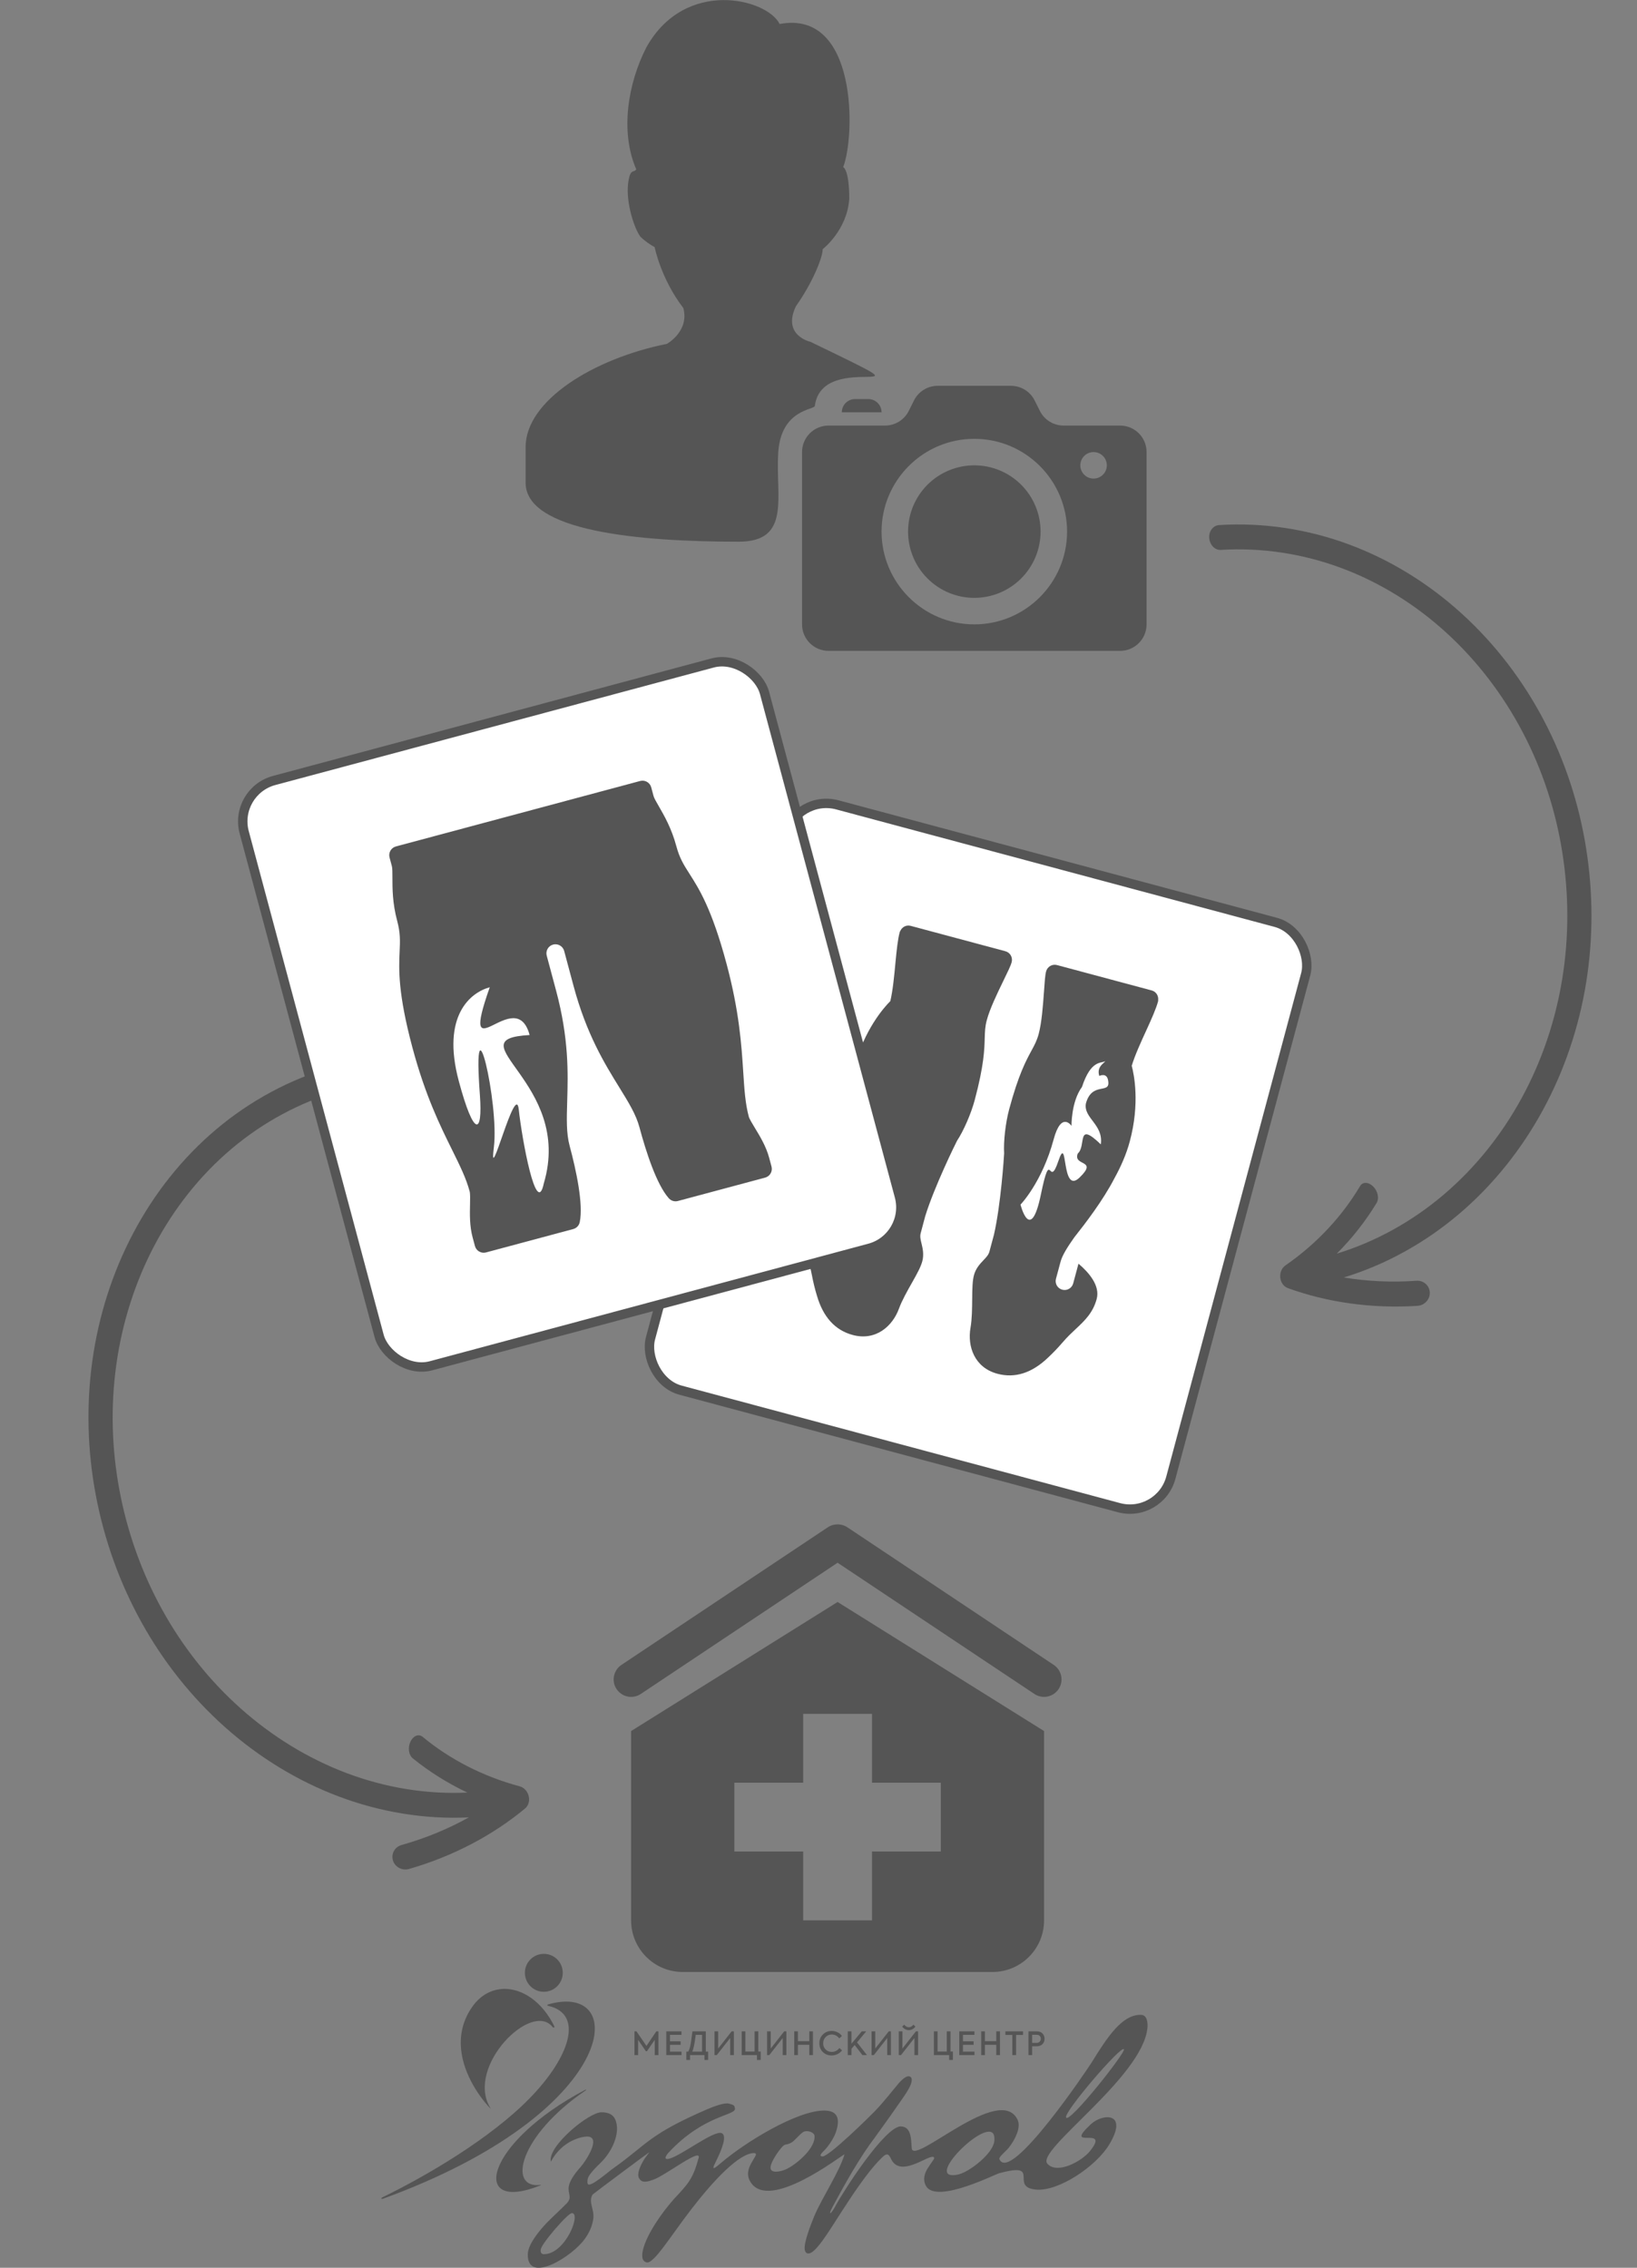
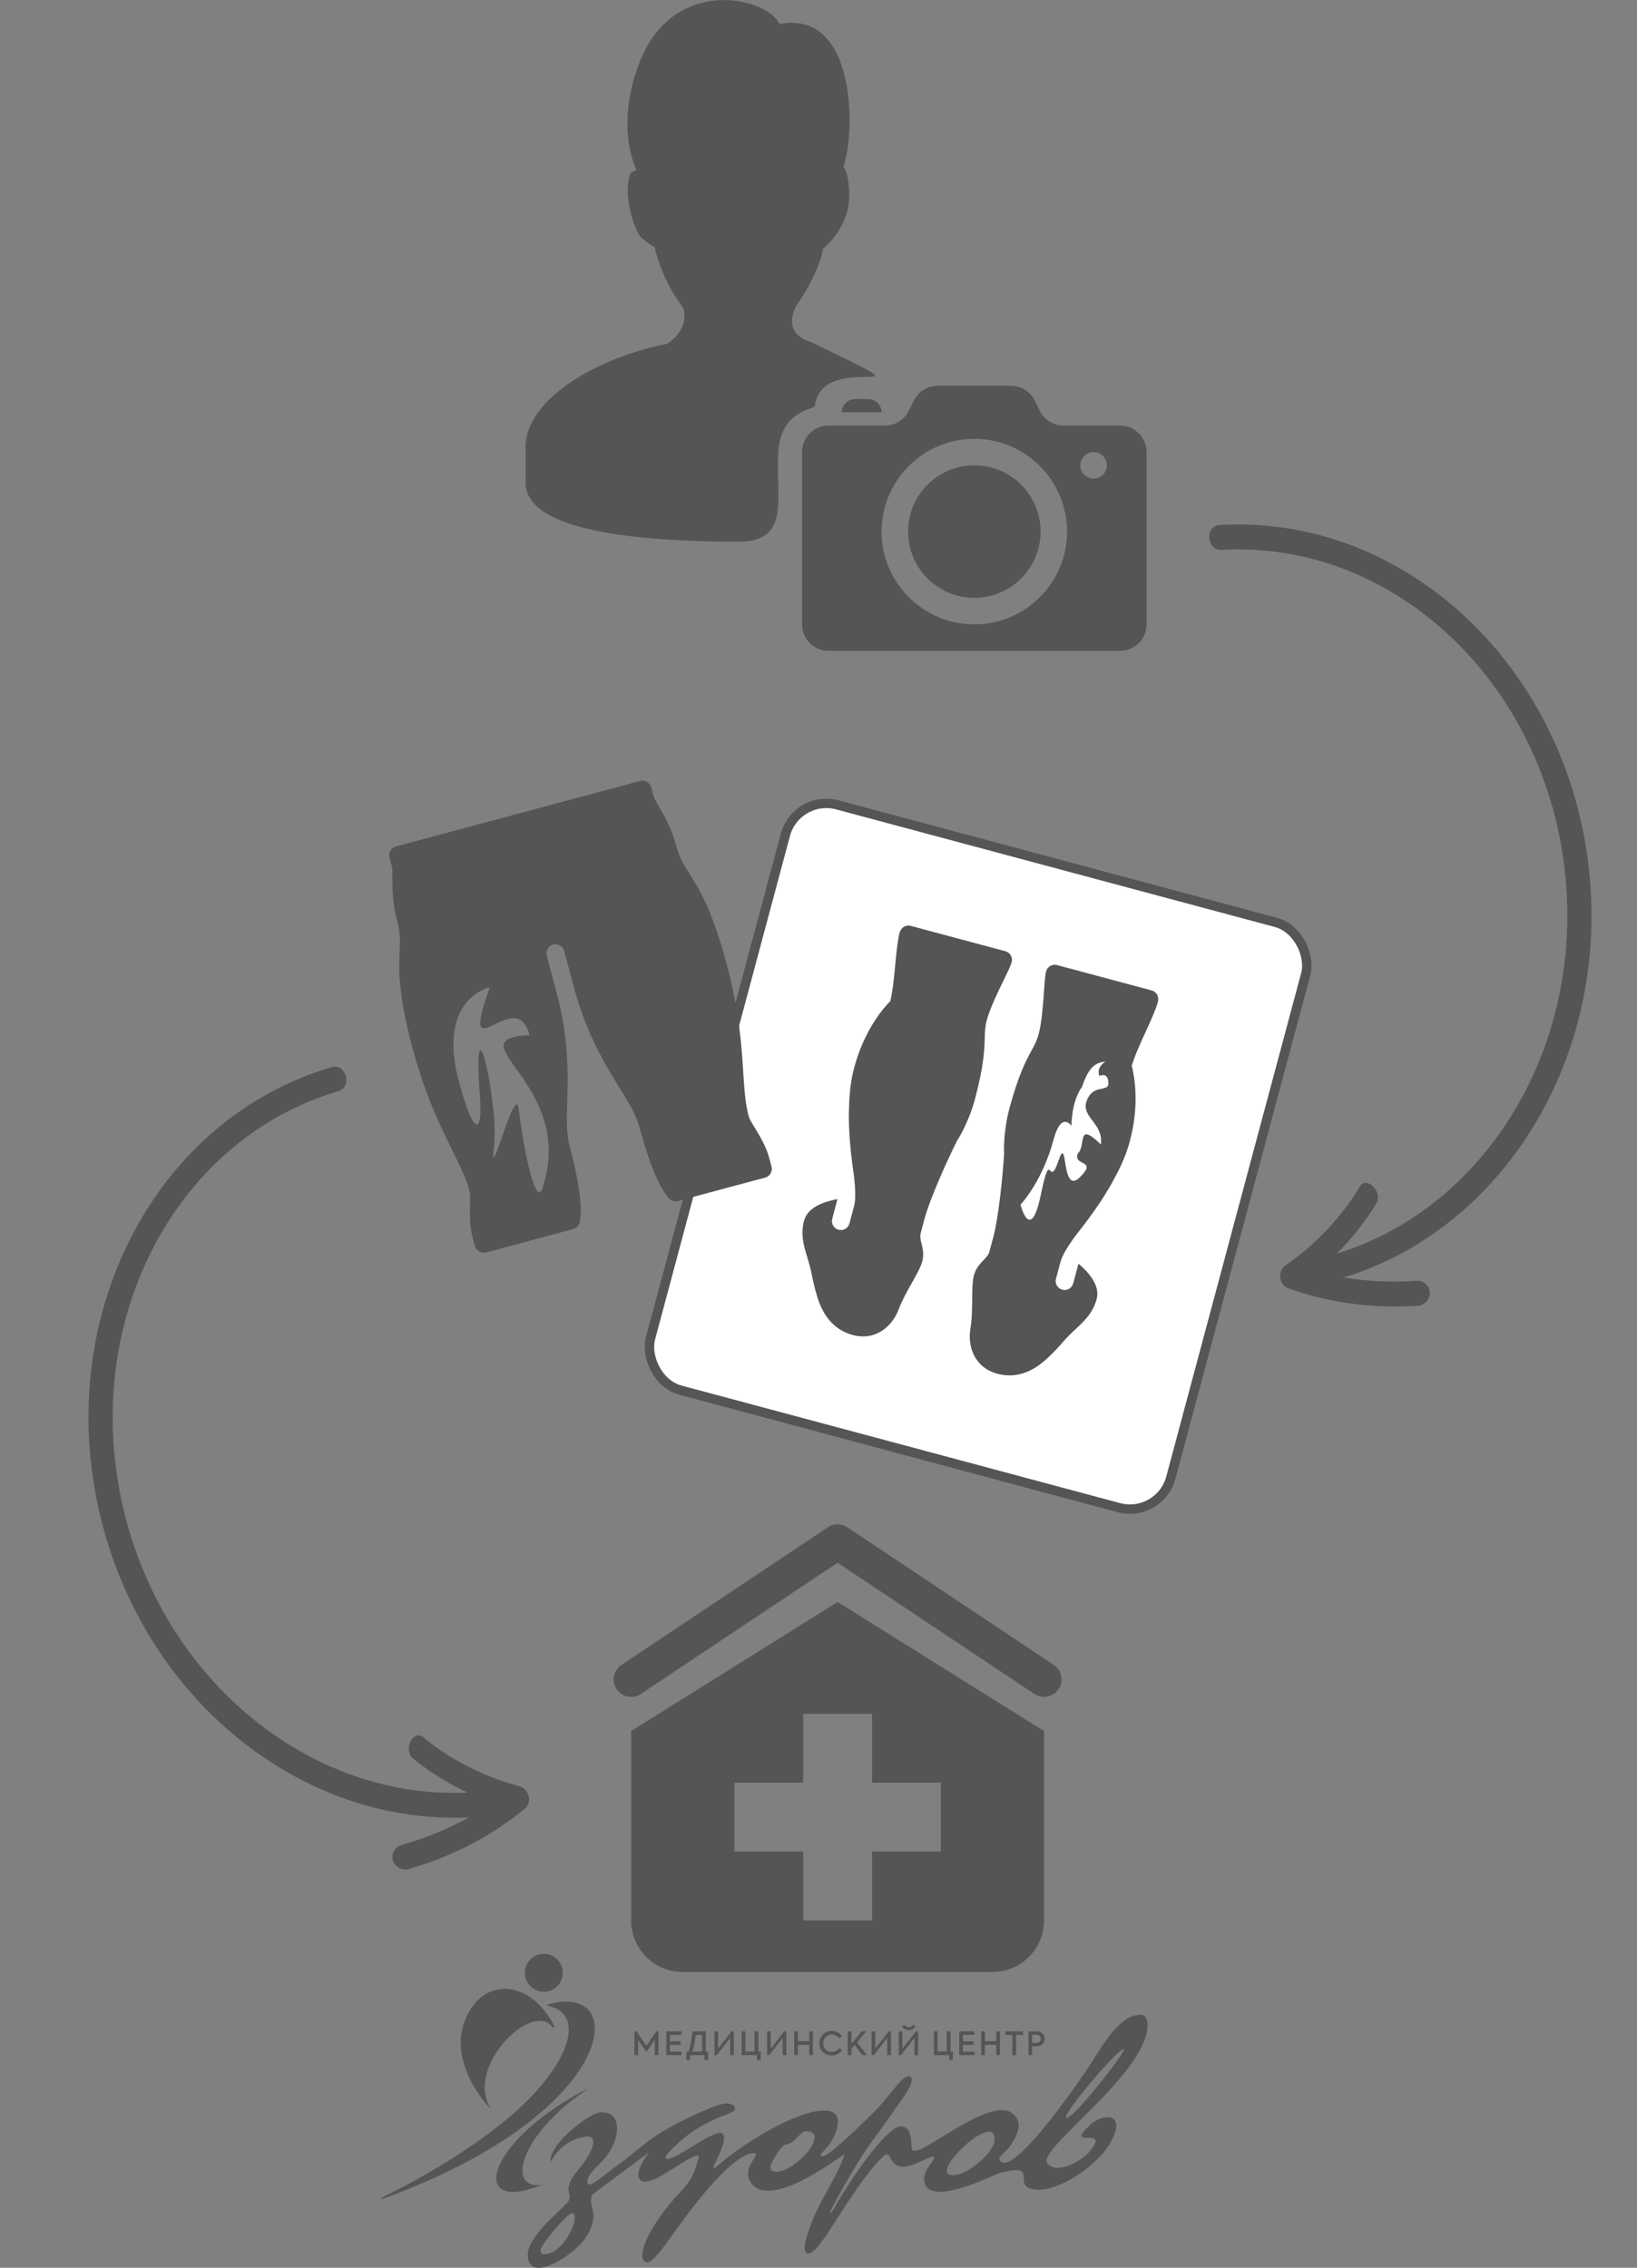
<svg xmlns="http://www.w3.org/2000/svg" width="174" height="241" viewBox="0 0 174 241" fill="none">
  <rect x="0" y="0" width="174" height="241" fill="#808080" stroke="none" />
  <path d="M55.869 51.305C55.869 51.305 55.869 47.95 55.869 47.505C55.869 42.587 63.049 38.114 70.891 36.542C70.891 36.542 73.29 35.205 72.635 32.742C70.237 29.614 69.582 26.26 69.582 26.26C69.148 26.033 68.493 25.587 68.059 25.142C67.404 24.242 66.536 21.56 66.757 19.551C66.97 17.76 67.404 18.433 67.625 17.988C65.881 13.96 66.757 8.815 68.714 5.015C72.848 -2.366 81.559 -0.13 82.869 2.552C91.145 0.988 90.924 14.406 89.623 17.76C89.623 17.76 90.269 17.988 90.269 21.115C90.056 24.469 87.445 26.479 87.445 26.479C87.445 27.378 86.356 30.06 84.612 32.523C83.09 35.651 86.135 36.323 86.135 36.323C100.853 43.438 87.445 36.876 86.612 43.126C86.612 43.571 83.007 43.437 82.717 48.126C82.427 52.814 84.116 57.568 78.513 57.568C67.846 57.568 55.869 56.45 55.869 51.305Z" fill="#555555" />
  <path d="M136.096 135.377L136.091 135.412C136.088 135.436 136.08 135.461 136.079 135.483L136.076 135.518C136.076 135.558 136.078 135.596 136.078 135.638C136.077 135.675 136.075 135.715 136.079 135.751L136.08 135.765L136.081 135.775C136.085 135.815 136.094 135.85 136.102 135.885C136.109 135.927 136.115 135.966 136.123 136.006L136.132 136.037C136.14 136.061 136.15 136.082 136.158 136.105L136.171 136.138C136.182 136.173 136.193 136.208 136.21 136.243L136.227 136.281L136.232 136.289C136.242 136.31 136.255 136.325 136.267 136.346L136.279 136.367C136.299 136.397 136.314 136.428 136.336 136.458L136.361 136.496C136.381 136.522 136.405 136.542 136.427 136.568C136.45 136.594 136.471 136.62 136.496 136.644L136.528 136.673C136.554 136.696 136.583 136.716 136.61 136.735C136.637 136.753 136.659 136.775 136.686 136.788L136.723 136.811C136.754 136.828 136.786 136.841 136.817 136.856L136.835 136.864C136.856 136.872 136.872 136.885 136.894 136.891L136.911 136.897L136.919 136.901C141.036 138.387 145.743 139.093 150.679 138.773C151.433 138.725 152.025 138.059 151.973 137.322C151.922 136.585 151.283 136.059 150.574 136.109C147.9 136.296 145.3 136.17 142.837 135.761C147.329 134.388 151.521 132.046 155.116 128.984C158.716 125.922 161.721 122.151 163.997 117.968C166.273 113.786 167.824 109.19 168.589 104.46C169.359 99.728 169.344 94.868 168.589 90.133C167.836 85.398 166.321 80.776 164.095 76.543C161.871 72.309 158.937 68.462 155.429 65.264C151.925 62.062 147.841 59.515 143.424 57.873C139.011 56.23 134.269 55.507 129.59 55.8C128.93 55.839 128.458 56.484 128.533 57.208C128.607 57.937 129.154 58.478 129.755 58.44C134.088 58.17 138.47 58.837 142.565 60.362C146.661 61.885 150.463 64.251 153.733 67.239C157.008 70.225 159.755 73.828 161.838 77.793C163.926 81.761 165.348 86.095 166.055 90.549C166.765 95.001 166.777 99.569 166.057 104.008C165.339 108.445 163.886 112.751 161.756 116.665C159.628 120.577 156.82 124.093 153.474 126.94C150.13 129.787 146.247 131.955 142.092 133.225C143.766 131.548 145.177 129.73 146.319 127.849C146.629 127.343 146.438 126.551 145.939 126.072C145.439 125.593 144.841 125.58 144.561 126.053C142.71 129.175 140.047 132.11 136.635 134.477L136.63 134.481L136.615 134.489C136.599 134.503 136.586 134.518 136.57 134.529L136.554 134.543C136.528 134.564 136.501 134.584 136.478 134.607L136.448 134.636C136.426 134.658 136.411 134.681 136.392 134.705C136.369 134.732 136.346 134.754 136.327 134.782L136.303 134.816C136.285 134.846 136.272 134.876 136.255 134.905C136.239 134.935 136.221 134.959 136.209 134.99L136.191 135.03C136.177 135.064 136.166 135.099 136.156 135.132L136.148 135.155C136.141 135.176 136.131 135.195 136.125 135.218L136.124 135.226L136.114 135.267C136.106 135.304 136.102 135.34 136.096 135.377V135.377Z" fill="#555555" />
  <path d="M56.047 190.5L56.063 190.531C56.075 190.553 56.09 190.574 56.099 190.594L56.113 190.626C56.127 190.664 56.138 190.7 56.152 190.74C56.165 190.774 56.18 190.811 56.189 190.846L56.193 190.86L56.195 190.869C56.205 190.908 56.208 190.945 56.213 190.98C56.22 191.022 56.228 191.061 56.234 191.101L56.236 191.134C56.236 191.158 56.234 191.182 56.234 191.206L56.233 191.242C56.235 191.278 56.236 191.315 56.232 191.354L56.228 191.396L56.227 191.404C56.225 191.428 56.217 191.446 56.213 191.47L56.209 191.493C56.2 191.529 56.197 191.563 56.186 191.599L56.175 191.643C56.165 191.674 56.15 191.701 56.138 191.733C56.124 191.765 56.114 191.796 56.098 191.827L56.078 191.866C56.061 191.897 56.04 191.925 56.021 191.952C56.002 191.978 55.989 192.006 55.968 192.028L55.941 192.061C55.918 192.088 55.892 192.111 55.868 192.136L55.853 192.15C55.837 192.164 55.825 192.182 55.806 192.195L55.794 192.206L55.787 192.212C52.414 195.002 48.221 197.256 43.467 198.622C42.741 198.832 41.96 198.404 41.759 197.693C41.559 196.982 41.983 196.272 42.667 196.079C45.246 195.352 47.651 194.355 49.831 193.138C45.14 193.364 40.403 192.574 35.986 190.907C31.563 189.24 27.46 186.706 23.905 183.537C20.351 180.37 17.338 176.568 15.021 172.374C12.698 168.18 11.07 163.601 10.182 158.889C9.292 154.178 9.156 149.317 9.822 144.58C10.485 139.844 11.947 135.232 14.169 131.037C16.385 126.84 19.369 123.063 22.972 120.025C26.571 116.989 30.79 114.707 35.294 113.402C35.927 113.216 36.59 113.663 36.763 114.371C36.94 115.082 36.607 115.775 36.029 115.943C31.86 117.152 27.961 119.26 24.621 122.078C21.281 124.895 18.502 128.407 16.432 132.323C14.359 136.24 12.99 140.558 12.368 144.995C11.744 149.434 11.869 153.994 12.708 158.425C13.542 162.855 15.074 167.159 17.251 171.093C19.426 175.028 22.248 178.59 25.575 181.554C28.899 184.517 32.73 186.879 36.84 188.429C40.949 189.978 45.337 190.708 49.676 190.5C47.534 189.487 45.592 188.252 43.882 186.867C43.419 186.495 43.332 185.685 43.639 185.066C43.948 184.447 44.507 184.232 44.931 184.583C47.727 186.896 51.225 188.76 55.235 189.835L55.242 189.837L55.258 189.839C55.278 189.847 55.295 189.857 55.314 189.862L55.334 189.87C55.365 189.881 55.398 189.891 55.427 189.904L55.465 189.921C55.493 189.935 55.515 189.952 55.541 189.968C55.572 189.985 55.601 189.998 55.628 190.018L55.662 190.042C55.69 190.064 55.712 190.088 55.738 190.11C55.763 190.132 55.788 190.149 55.81 190.174L55.84 190.206C55.865 190.233 55.886 190.262 55.908 190.29L55.922 190.309C55.937 190.326 55.952 190.34 55.965 190.36L55.969 190.367L55.992 190.403C56.012 190.435 56.029 190.468 56.047 190.5V190.5Z" fill="#555555" />
  <path d="M99.67 41.001C98.602 41.001 97.627 41.603 97.15 42.557L96.594 43.669C96.117 44.622 95.141 45.226 94.075 45.226H88.069C86.513 45.226 85.252 46.486 85.252 48.043V66.353C85.252 67.909 86.513 69.169 88.069 69.169H119.055C120.612 69.169 121.872 67.909 121.872 66.353V48.043C121.872 46.486 120.612 45.226 119.055 45.226H113.05C111.982 45.226 111.008 44.624 110.53 43.669L109.975 42.557C109.497 41.604 108.521 41.001 107.455 41.001H99.67ZM90.886 42.409C90.109 42.409 89.478 43.04 89.478 43.817H93.703C93.703 43.04 93.072 42.409 92.295 42.409H90.886ZM103.562 46.634C108.999 46.634 113.421 51.057 113.421 56.493C113.421 61.93 108.999 66.353 103.562 66.353C98.126 66.353 93.703 61.93 93.703 56.493C93.703 51.057 98.126 46.634 103.562 46.634ZM116.238 48.043C117.016 48.043 117.647 48.674 117.647 49.451C117.647 50.229 117.016 50.86 116.238 50.86C115.461 50.86 114.83 50.229 114.83 49.451C114.83 48.674 115.461 48.043 116.238 48.043ZM103.562 49.451C101.695 49.451 99.903 50.193 98.583 51.514C97.262 52.834 96.52 54.626 96.52 56.493C96.52 58.361 97.262 60.152 98.583 61.473C99.903 62.794 101.695 63.536 103.562 63.536C105.43 63.536 107.221 62.794 108.542 61.473C109.863 60.152 110.605 58.361 110.605 56.493C110.605 54.626 109.863 52.834 108.542 51.514C107.221 50.193 105.43 49.451 103.562 49.451Z" fill="#555555" />
  <rect x="84.647" y="84.367" width="57.256" height="64.396" rx="4.5" transform="rotate(15 84.647 84.367)" fill="white" stroke="#555555" />
  <path d="M96.793 98.391C96.332 98.267 95.875 98.515 95.692 98.939C95.668 98.964 95.648 99.001 95.632 99.061C95.43 99.814 95.305 100.971 95.18 102.301C95.051 103.684 94.905 105.239 94.635 106.387C93.944 107.081 91.874 109.412 90.793 113.461C90.428 114.826 90.277 116.253 90.249 117.652C90.124 120.322 90.535 123.391 90.805 125.23C90.92 126.467 90.959 127.51 90.779 128.185L90.291 130.016C90.156 130.523 89.638 130.823 89.132 130.687C88.625 130.552 88.324 130.034 88.459 129.528L89.019 127.43C87.582 127.691 85.846 128.3 85.469 129.71C85.074 131.191 85.425 132.35 85.797 133.578C85.973 134.156 86.154 134.755 86.288 135.459C86.435 136.241 86.618 136.993 86.828 137.675C87.486 139.963 88.769 141.372 90.64 141.872C93.088 142.526 94.87 140.94 95.551 139.075C95.876 138.187 96.444 137.187 96.943 136.304C97.47 135.375 97.874 134.636 98.032 134.042C98.224 133.321 98.079 132.686 97.955 132.172C97.85 131.741 97.767 131.404 97.861 131.056L98.341 129.257C99.294 126.151 101.553 121.56 101.725 121.233C102.426 120.17 103.22 118.346 103.608 116.895C104.593 113.201 104.635 111.531 104.669 110.31C104.688 109.613 104.703 109.109 104.889 108.41C105.212 107.2 105.993 105.587 106.621 104.291C107.12 103.26 107.422 102.659 107.532 102.249C107.667 101.743 107.368 101.223 106.862 101.089C106.442 100.977 97.273 98.519 96.793 98.391ZM112.354 102.56C111.848 102.424 111.33 102.724 111.193 103.23C111.084 103.64 111.045 104.312 110.962 105.454C110.857 106.89 110.727 108.678 110.402 109.888C110.213 110.586 109.975 111.03 109.643 111.643C109.061 112.717 108.262 114.184 107.269 117.876C106.879 119.327 106.655 121.303 106.731 122.574C106.716 122.944 106.377 128.049 105.649 131.215L105.166 133.014C105.072 133.361 104.832 133.612 104.527 133.933C104.162 134.316 103.718 134.793 103.524 135.513C103.364 136.107 103.345 136.949 103.336 138.017C103.328 139.031 103.319 140.181 103.156 141.113C102.814 143.069 103.564 145.333 106.011 145.99C107.881 146.493 109.697 145.915 111.411 144.262C111.934 143.776 112.468 143.217 112.987 142.613C113.454 142.07 113.911 141.642 114.352 141.229C115.289 140.352 116.171 139.524 116.57 138.043C116.949 136.634 115.75 135.239 114.635 134.294L114.072 136.391C113.936 136.897 113.416 137.195 112.91 137.058C112.403 136.923 112.105 136.404 112.241 135.898L112.734 134.068C112.915 133.394 113.471 132.51 114.189 131.496C115.342 130.038 117.233 127.586 118.46 125.211C119.135 123.986 119.718 122.674 120.084 121.31C121.173 117.262 120.545 114.209 120.294 113.262C120.633 112.133 121.285 110.714 121.865 109.451C122.422 108.237 122.891 107.172 123.093 106.419C123.109 106.359 123.11 106.317 123.103 106.283C123.156 105.825 122.883 105.382 122.423 105.258C121.943 105.13 112.773 102.673 112.354 102.56ZM113.895 119.651C113.895 119.651 113.842 117.102 115.004 115.513C115.972 112.584 117.052 113.037 117.476 112.772C117.428 112.952 116.527 113.333 116.844 114.339C116.848 114.351 117.681 113.908 117.796 114.895C117.799 114.924 117.803 114.952 117.806 114.981C117.949 116.279 116.048 114.942 115.419 117.28C115.156 118.834 117.307 119.502 117.008 121.614C114.364 119.074 115.507 121.756 114.556 122.59C114.031 123.979 116.766 123.182 114.756 125.134C112.746 127.087 113.544 120.272 112.493 123.394C111.442 126.515 111.732 121.657 110.634 126.958C109.536 132.259 108.472 128.017 108.472 128.017C108.472 128.017 110.764 125.659 111.994 121.083C112.814 118.033 113.895 119.651 113.895 119.651Z" fill="#555555" />
-   <rect x="24.793" y="84.108" width="57.256" height="64.396" rx="4.5" transform="rotate(-15 24.793 84.108)" fill="white" stroke="#555555" />
  <path d="M79.588 118.659C79.215 117.267 79.12 115.791 79 113.923C78.815 111.061 78.585 107.499 77.219 102.4C75.659 96.578 74.294 94.439 73.298 92.878C72.68 91.91 72.234 91.211 71.887 89.917C71.381 88.031 70.599 86.676 70.028 85.686C69.77 85.241 69.527 84.819 69.469 84.602L69.221 83.675C69.083 83.163 68.557 82.859 68.045 82.996C67.959 83.02 42.171 89.93 42.085 89.953C41.573 90.09 41.269 90.616 41.406 91.128L41.654 92.055C41.712 92.272 41.713 92.759 41.712 93.273C41.712 94.416 41.712 95.981 42.218 97.867C42.565 99.161 42.527 99.99 42.476 101.136C42.394 102.987 42.281 105.521 43.842 111.344C45.208 116.442 46.789 119.642 48.061 122.213C48.891 123.891 49.546 125.217 49.919 126.609C49.986 126.86 49.973 127.437 49.96 127.994C49.936 129.01 49.907 130.274 50.234 131.493L50.483 132.42C50.62 132.932 51.146 133.236 51.658 133.099C51.831 133.052 60.93 130.614 60.93 130.614C61.27 130.523 61.546 130.248 61.622 129.879C62.015 127.959 61.255 124.411 60.548 121.773C60.187 120.426 60.231 118.932 60.288 117.04C60.376 114.086 60.484 110.409 59.106 105.266C59.106 105.266 58.123 101.597 58.112 101.557C57.975 101.046 58.279 100.519 58.791 100.382C59.303 100.245 59.83 100.549 59.967 101.061C59.977 101.1 60.961 104.769 60.961 104.769C62.339 109.912 64.271 113.042 65.825 115.557C66.82 117.167 67.604 118.438 67.965 119.786C68.672 122.423 69.788 125.876 71.088 127.343C71.339 127.624 71.715 127.724 72.055 127.633C72.055 127.633 81.155 125.195 81.327 125.149C81.839 125.012 82.143 124.485 82.006 123.973L81.757 123.046C81.431 121.827 80.774 120.747 80.245 119.879C79.956 119.403 79.655 118.91 79.588 118.659ZM57.803 125.757C57.015 129.539 55.467 120.98 55.139 117.9C54.81 114.821 51.902 126.593 52.492 121.932C53.082 117.271 50.156 104.869 51.01 116.398C51.321 120.611 50.381 120.914 48.766 114.888C46.903 107.934 50.017 105.466 52.057 104.919C48.668 114.522 54.803 104.432 56.294 109.995C48.134 110.442 60.99 115.028 57.803 125.757Z" fill="#555555" />
  <path fill-rule="evenodd" clip-rule="evenodd" d="M57.442 232.195C53.901 232.634 55.187 226.944 62.254 222.149C62.34 222.087 62.315 222.034 62.221 222.083C51.505 227.716 49.833 235.305 57.455 232.24C57.504 232.219 57.492 232.19 57.442 232.195ZM40.757 233.645C65.89 224.482 67.032 210.496 58.264 213.011C58.215 213.027 58.059 213.118 58.297 213.171C62.106 214.054 60.536 218.669 56.263 223.024C52.097 227.272 45.326 231.241 40.691 233.493C40.428 233.616 40.51 233.735 40.757 233.645V233.645ZM57.804 207.641C58.917 207.641 59.817 208.54 59.817 209.654C59.817 210.767 58.917 211.671 57.804 211.671C56.691 211.671 55.791 210.767 55.791 209.654C55.791 208.54 56.691 207.641 57.804 207.641ZM58.737 215.419C56.53 212.6 49.554 219.548 52.06 223.92C52.208 224.182 52.212 224.17 52.019 223.961C50.725 222.564 49.069 220.037 48.978 217.309C48.978 217.292 48.978 217.276 48.978 217.259C48.978 217.214 48.978 217.165 48.974 217.12C48.974 216.158 49.163 215.184 49.627 214.227L49.64 214.206C49.673 214.141 49.71 214.071 49.743 214.001C49.751 213.989 49.759 213.972 49.767 213.956C49.8 213.898 49.837 213.837 49.87 213.779C49.882 213.759 49.895 213.738 49.907 213.717C49.94 213.66 49.977 213.602 50.01 213.545C50.026 213.524 50.038 213.508 50.051 213.487C50.1 213.409 50.149 213.335 50.203 213.257C50.236 213.212 50.269 213.167 50.301 213.122C50.314 213.105 50.326 213.093 50.338 213.077C50.359 213.048 50.383 213.019 50.404 212.99C50.42 212.974 50.433 212.957 50.449 212.937C50.47 212.912 50.49 212.888 50.511 212.863C50.527 212.846 50.54 212.826 50.556 212.809C50.577 212.789 50.597 212.764 50.618 212.74C50.634 212.723 50.651 212.707 50.667 212.69C50.688 212.666 50.708 212.645 50.729 212.625C50.745 212.608 50.761 212.592 50.778 212.575C50.798 212.555 50.819 212.534 50.84 212.514C50.86 212.497 50.877 212.481 50.893 212.464C50.914 212.444 50.934 212.427 50.959 212.407C50.975 212.39 50.992 212.378 51.008 212.362C51.029 212.341 51.053 212.325 51.074 212.304C51.09 212.292 51.107 212.275 51.123 212.263C51.148 212.242 51.172 212.226 51.197 212.205C51.214 212.193 51.23 212.181 51.246 212.168C51.271 212.148 51.3 212.127 51.328 212.111C51.341 212.099 51.353 212.09 51.365 212.082C51.407 212.053 51.448 212.029 51.485 212C51.501 211.992 51.513 211.984 51.53 211.975C51.554 211.959 51.583 211.938 51.612 211.922C51.629 211.914 51.649 211.901 51.666 211.893C51.69 211.877 51.715 211.864 51.739 211.852C51.756 211.84 51.776 211.827 51.797 211.819C51.818 211.807 51.842 211.795 51.867 211.782C51.887 211.774 51.908 211.762 51.928 211.753C51.949 211.741 51.974 211.733 51.994 211.721C52.015 211.712 52.035 211.7 52.06 211.692C52.08 211.684 52.101 211.671 52.126 211.663C52.146 211.655 52.167 211.647 52.191 211.638C52.212 211.63 52.233 211.622 52.257 211.614C52.278 211.606 52.302 211.593 52.323 211.589C52.343 211.581 52.368 211.573 52.389 211.564C52.413 211.556 52.434 211.548 52.458 211.544C52.479 211.536 52.499 211.532 52.524 211.523C52.545 211.515 52.569 211.511 52.594 211.503C52.615 211.499 52.635 211.491 52.656 211.486C52.68 211.482 52.705 211.474 52.73 211.466C52.746 211.466 52.763 211.462 52.779 211.458C52.882 211.433 52.989 211.417 53.091 211.4C53.103 211.4 53.12 211.396 53.132 211.396C53.161 211.392 53.194 211.388 53.223 211.384C53.239 211.384 53.255 211.384 53.272 211.38C53.301 211.375 53.334 211.375 53.362 211.371C53.379 211.371 53.395 211.371 53.408 211.371C53.44 211.367 53.469 211.367 53.498 211.367C53.514 211.367 53.531 211.363 53.547 211.363C53.58 211.363 53.609 211.363 53.638 211.363C53.654 211.363 53.67 211.363 53.687 211.363C53.72 211.363 53.749 211.363 53.782 211.367H53.827C53.855 211.371 53.888 211.371 53.921 211.375C53.934 211.375 53.95 211.375 53.962 211.375C53.995 211.38 54.028 211.384 54.065 211.384L54.094 211.388C54.131 211.392 54.168 211.396 54.205 211.404H54.217C54.439 211.433 54.661 211.482 54.883 211.548L54.887 211.552C54.928 211.564 54.969 211.577 55.01 211.589L55.026 211.593C55.068 211.606 55.105 211.622 55.146 211.634L55.162 211.643C55.203 211.655 55.24 211.671 55.281 211.688L55.302 211.696C55.339 211.708 55.38 211.725 55.421 211.741L55.433 211.749C55.474 211.766 55.515 211.786 55.556 211.803L55.561 211.807C56.004 212.012 56.44 212.288 56.855 212.629V212.633C57.311 213.011 57.738 213.471 58.129 214.013C58.338 214.305 58.539 214.621 58.724 214.962L58.733 214.983C58.761 215.032 58.786 215.082 58.815 215.135C58.835 215.18 58.86 215.221 58.88 215.266C58.991 215.464 58.88 215.55 58.737 215.419V215.419Z" fill="#555555" />
  <path fill-rule="evenodd" clip-rule="evenodd" d="M63.942 224.474C64.69 224.478 65.167 224.733 65.397 225.239C65.992 226.611 65.097 228.653 63.782 229.906C62.96 230.687 62.537 231.237 62.475 231.541C62.43 231.767 62.426 231.94 62.463 232.051C62.607 232.634 64.715 230.74 65.204 230.42C68.823 227.852 68.914 226.862 75.171 224.154C75.623 223.957 76.022 223.809 76.367 223.706C76.614 223.636 76.835 223.579 77.028 223.55C77.218 223.529 77.361 223.525 77.464 223.55C77.559 223.579 77.661 223.611 77.776 223.644C77.879 223.677 77.961 223.718 78.019 223.776C78.068 223.833 78.093 223.916 78.117 224.043C78.315 224.848 74.871 224.655 71.034 228.793C70.911 228.928 70.828 229.056 70.779 229.167C70.73 229.273 70.734 229.356 70.779 229.409C71.408 229.766 74.904 227.042 76.24 226.714C76.355 226.681 76.453 226.664 76.54 226.664C76.671 226.668 76.778 226.705 76.848 226.796C77.275 227.318 76.379 229.134 76.051 229.795C75.529 230.81 76.03 230.366 76.646 229.853C79.12 227.724 84.761 224.232 87.674 224.294C88.328 224.306 88.751 224.511 88.944 224.906C89.137 225.3 89.096 225.892 88.817 226.673C88.619 227.223 88.093 228.037 87.65 228.493C87.51 228.653 86.894 229.158 87.432 229.167C88.114 229.183 92.326 225.041 92.938 224.413C93.961 223.357 94.717 222.346 95.617 221.286C95.822 221.08 95.99 220.92 96.151 220.813C96.307 220.707 96.451 220.649 96.562 220.649C96.746 220.653 96.853 220.739 96.894 220.887C97.046 221.508 96.151 222.675 95.756 223.262C95.107 224.207 94.162 225.543 92.913 227.264C92.19 228.205 91.385 229.458 90.612 230.748C89.844 232.039 89.117 233.374 88.533 234.463C88.352 234.796 88.254 235.009 88.241 235.104C88.233 235.145 88.241 235.174 88.246 235.211C88.434 235.12 88.755 234.537 88.837 234.364C89.223 233.666 90.513 231.562 91.939 229.635C93.369 227.708 94.926 225.962 95.744 225.978C96.898 226.003 96.837 227.396 96.907 228.267C96.985 230.305 106.34 221.261 108.177 225.308C108.522 226.077 107.935 227.346 107.228 228.234C106.899 228.653 106.11 229.24 106.234 229.471C107.413 232.104 115.713 219.7 116.025 219.195C117.693 216.503 119.258 214.075 121.276 214.12C121.962 214.133 122.011 215.02 121.962 215.517C121.457 220.76 110.038 228.534 111.328 229.943C112.356 231.106 114.961 229.705 115.852 228.604C118.137 225.773 112.857 228.62 115.951 225.744C117.196 224.585 119.957 224.437 117.935 227.852C116.543 230.21 112.516 232.914 110.116 232.692C107.22 232.425 110.786 229.713 106.262 230.942C106.291 230.789 99.479 234.364 98.41 232.273C98.18 231.845 98.176 231.369 98.386 230.851C98.468 230.642 98.632 230.37 98.875 230.021C99.113 229.684 99.249 229.487 99.282 229.421C99.306 229.36 99.302 229.31 99.273 229.269C99.249 229.232 99.199 229.212 99.13 229.208C98.41 229.195 95.777 231.311 94.778 229.565C94.392 228.735 94.257 228.735 93.369 229.672C92.161 230.95 90.764 233.012 89.523 234.931C88.295 236.833 87.231 238.596 86.462 239.225C86.031 239.595 85.641 239.586 85.542 239.097C85.394 238.378 86.228 236.299 86.557 235.494C87.387 233.542 89.256 230.736 89.762 228.949C89.466 229.015 81.758 235.087 79.777 231.891C79.498 231.463 79.44 230.987 79.597 230.469C79.662 230.255 79.79 229.98 79.999 229.631C80.201 229.294 80.324 229.088 80.34 229.027C80.361 228.961 80.348 228.912 80.324 228.875C80.299 228.838 80.237 228.813 80.168 228.813C78.59 228.784 75.825 231.739 73.516 234.734C71.26 237.655 69.485 240.622 68.733 240.429C68.15 240.281 68.228 239.603 68.347 239.077C68.766 237.376 70.409 235.071 71.642 233.686C73.088 232.145 73.651 231.562 74.214 229.471C74.863 227.946 70.701 231.233 69.419 231.648C68.873 231.841 68.26 232.043 67.96 231.533C67.566 231.032 68.252 229.738 68.663 229.204C68.774 229.043 68.901 228.887 69.021 228.719C68.901 228.78 63.211 233.021 62.989 233.218C62.5 234.027 63.207 234.787 63.059 235.819C62.956 236.534 62.664 237.228 62.188 237.894C60.906 239.759 56.004 242.853 56.099 239.533C56.131 238.477 57.376 237.006 58.083 236.258C58.777 235.543 59.542 234.869 60.24 234.155C60.856 233.501 60.335 233.148 60.454 232.375C60.544 231.821 60.959 231.131 61.711 230.292C62.221 229.725 64 227.063 62.406 227.055C61.896 227.051 59.764 227.441 58.556 229.725C58.157 228.131 62.57 224.47 63.942 224.474V224.474ZM119.46 217.777C119.152 217.358 113.054 224.466 113.313 225.029C113.617 225.764 119.764 217.995 119.46 217.777V217.777ZM101.241 231.159C101.648 231.168 102.063 231.061 102.499 230.847C103.768 230.218 105.732 228.571 105.699 227.359C105.831 224.211 98.538 231.11 101.241 231.159ZM85.32 226.611C85.209 226.689 85.09 226.792 84.971 226.915C84.778 227.108 84.564 227.326 84.322 227.556C84.19 227.663 84.063 227.741 83.927 227.794C83.796 227.848 83.648 227.889 83.496 227.909C83.409 227.917 83.286 228 83.134 228.156C82.723 228.6 81.643 230.12 81.959 230.588C82.226 230.987 83.216 230.716 83.693 230.465C84.86 229.853 86.705 228.209 86.577 226.968C86.524 226.586 85.739 226.303 85.32 226.611V226.611ZM60.791 235.194C60.589 235.194 59.965 235.778 58.962 236.932C57.98 238.091 57.491 238.814 57.471 239.089C57.459 239.249 57.483 239.364 57.537 239.438C57.598 239.512 57.68 239.558 57.804 239.558C60.1 239.562 61.797 235.202 60.791 235.194V235.194Z" fill="#555555" />
  <path d="M67.825 218.401H67.439V215.874H67.653L68.713 217.423L69.764 215.874H69.986V218.401H69.592V216.782L68.766 217.986H68.651L67.825 216.782V218.401V218.401ZM72.439 218.401H70.82V215.874H72.435V216.248H71.215V216.934H72.345V217.308H71.215V218.027H72.439V218.401V218.401ZM75.02 215.874V218.027H75.27V218.915H74.876V218.401H73.347V218.915H72.953V218.027H73.158C73.228 217.908 73.294 217.74 73.347 217.522C73.401 217.325 73.454 217.008 73.508 216.573L73.598 215.874H75.02ZM73.586 218.027H74.625V216.248H73.947L73.927 216.417C73.828 217.214 73.713 217.752 73.586 218.027ZM76.186 218.401H75.948V215.874H76.334V217.703L77.768 215.874H78.003V218.401H77.612V216.585L76.186 218.401V218.401ZM80.854 218.915H80.46V218.401H78.837V215.874H79.227V218.019H80.205V215.874H80.603V218.019H80.854V218.915ZM81.77 218.401H81.532V215.874H81.922V217.703L83.356 215.874H83.586V218.401H83.196V216.585L81.77 218.401ZM84.815 218.401H84.421V215.874H84.815V216.922H86.019V215.874H86.409V218.401H86.019V217.304H84.815V218.401ZM88.389 218.438C88.024 218.438 87.716 218.319 87.465 218.077C87.214 217.83 87.091 217.522 87.091 217.144C87.091 216.762 87.219 216.45 87.473 216.203C87.728 215.952 88.036 215.829 88.402 215.829C88.624 215.829 88.837 215.878 89.035 215.981C89.228 216.076 89.38 216.207 89.487 216.372L89.207 216.626C88.998 216.351 88.735 216.211 88.41 216.211C88.155 216.211 87.938 216.302 87.761 216.478C87.584 216.659 87.498 216.881 87.498 217.144C87.498 217.411 87.584 217.633 87.757 217.801C87.933 217.974 88.151 218.06 88.406 218.06C88.743 218.06 89.014 217.921 89.219 217.649L89.503 217.896C89.38 218.06 89.224 218.192 89.026 218.29C88.829 218.389 88.62 218.438 88.389 218.438V218.438ZM92.153 218.401H91.668L90.843 217.325L90.506 217.727V218.401H90.111V215.874H90.506V217.189L91.599 215.874H92.071L91.097 217.049L92.153 218.401V218.401ZM92.88 218.401H92.642V215.874H93.032V217.703L94.466 215.874H94.697V218.401H94.306V216.585L92.88 218.401V218.401ZM96.599 215.747C96.328 215.747 96.094 215.624 95.896 215.381L96.102 215.164C96.254 215.348 96.418 215.443 96.599 215.443C96.775 215.443 96.94 215.348 97.092 215.164L97.301 215.381C97.096 215.624 96.862 215.747 96.599 215.747V215.747ZM95.769 218.401H95.531V215.874H95.921V217.703L97.355 215.874H97.585V218.401H97.195V216.585L95.769 218.401ZM101.283 218.915H100.888V218.401H99.265V215.874H99.656V218.019H100.634V215.874H101.032V218.019H101.283V218.915ZM103.58 218.401H101.961V215.874H103.576V216.248H102.355V216.934H103.485V217.308H102.355V218.027H103.58V218.401ZM104.689 218.401H104.295V215.874H104.689V216.922H105.893V215.874H106.287V218.401H105.893V217.304H104.689V218.401ZM107.602 218.401V216.257H106.863V215.874H108.74V216.257H108.001V218.401H107.602V218.401ZM109.32 215.874H110.191C110.466 215.874 110.675 215.952 110.815 216.109C110.959 216.265 111.029 216.454 111.029 216.676C111.029 216.893 110.955 217.078 110.807 217.234C110.663 217.386 110.445 217.464 110.154 217.464H109.71V218.401H109.32V215.874V215.874ZM109.71 217.103H110.166C110.31 217.103 110.425 217.058 110.507 216.976C110.589 216.893 110.63 216.791 110.63 216.667C110.63 216.544 110.593 216.441 110.519 216.363C110.441 216.281 110.339 216.244 110.207 216.244H109.71V217.103V217.103Z" fill="#555555" />
  <path d="M88.8 162.016C88.514 162.044 88.243 162.144 88 162.301L66.053 176.933C65.203 177.504 64.967 178.655 65.539 179.505C66.11 180.355 67.26 180.591 68.111 180.019L89.029 166.074L109.947 180.019C110.797 180.591 111.947 180.355 112.519 179.505C113.09 178.655 112.855 177.504 112.005 176.933L90.058 162.301C89.686 162.059 89.243 161.959 88.8 162.016ZM89.029 170.246L67.082 183.963V204.081C67.082 207.11 69.539 209.567 72.569 209.567H105.489C108.518 209.567 110.976 207.11 110.976 204.081V183.963L89.029 170.246ZM85.371 182.134H92.687V189.449H100.002V196.765H92.687V204.081H85.371V196.765H78.055V189.449H85.371V182.134Z" fill="#555555" />
</svg>